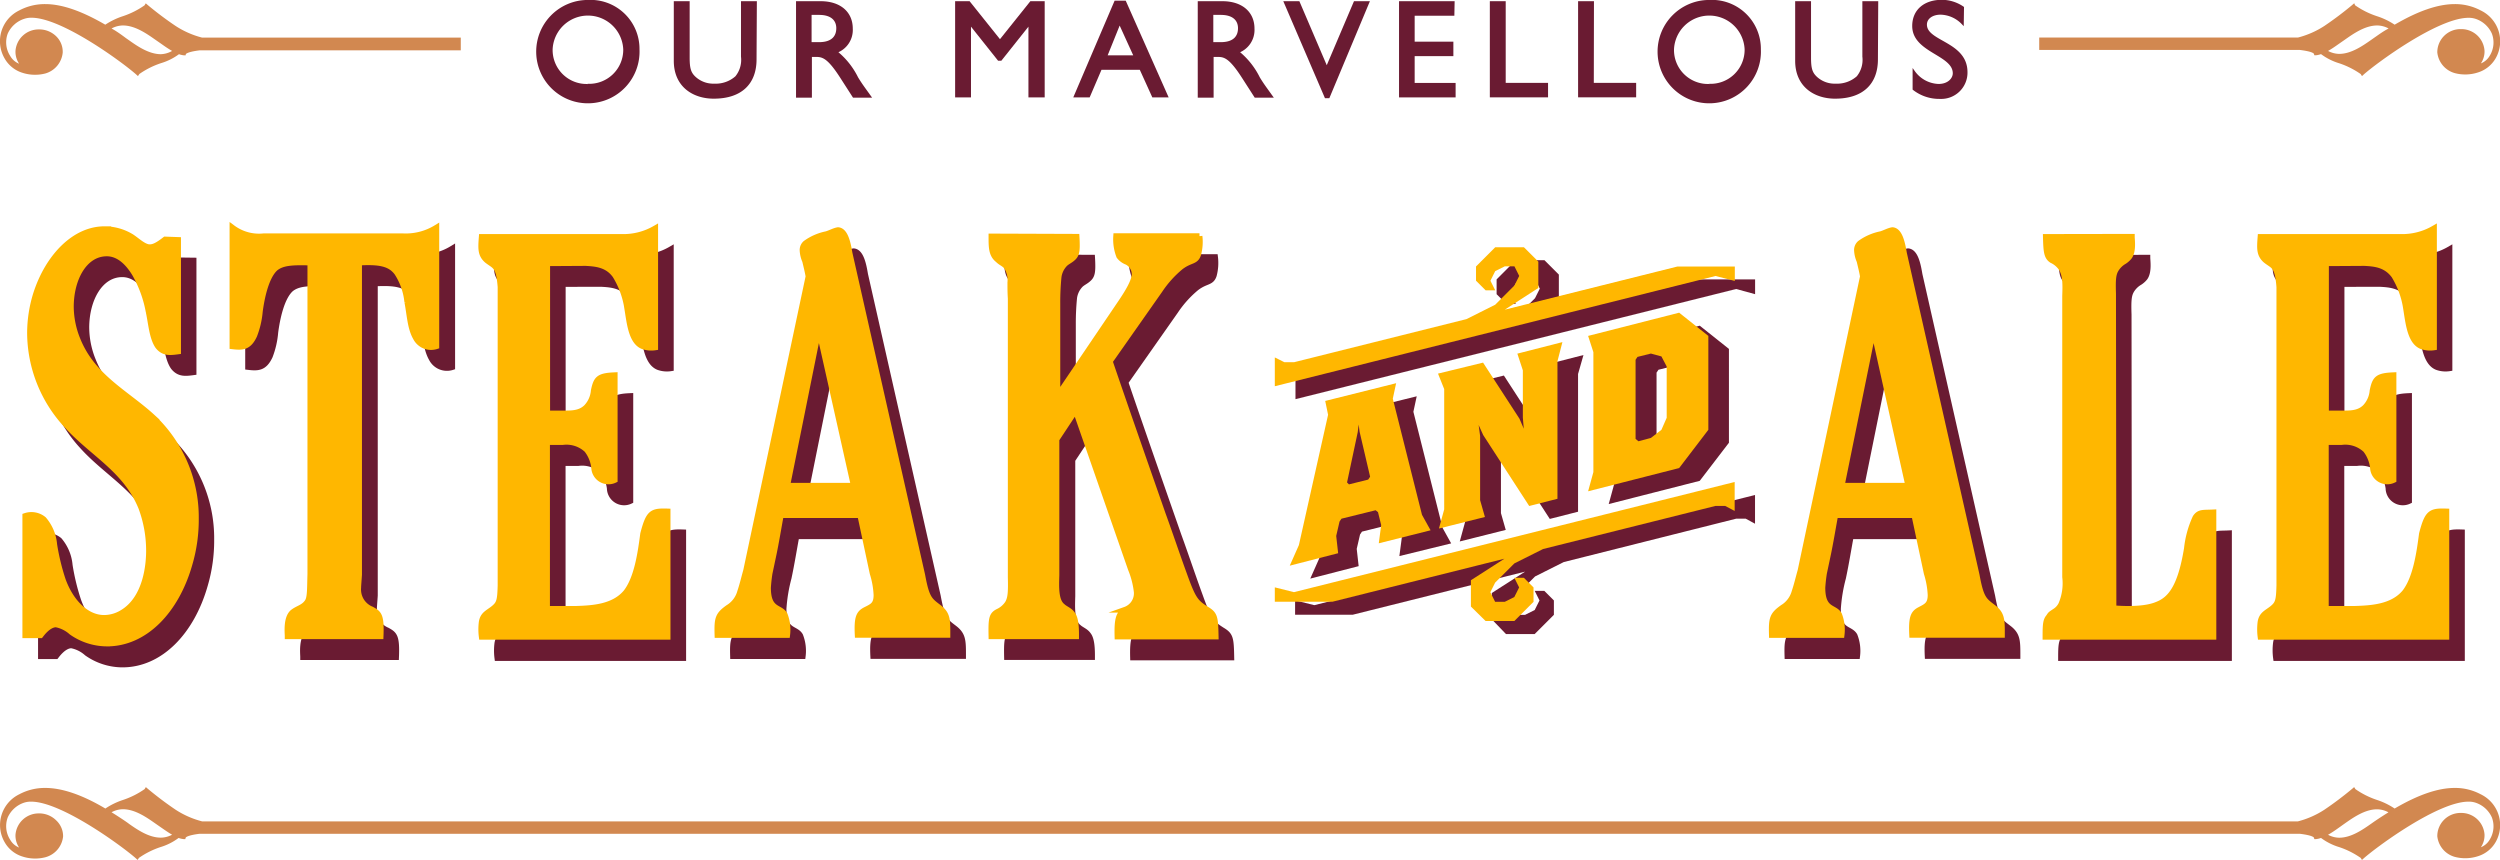
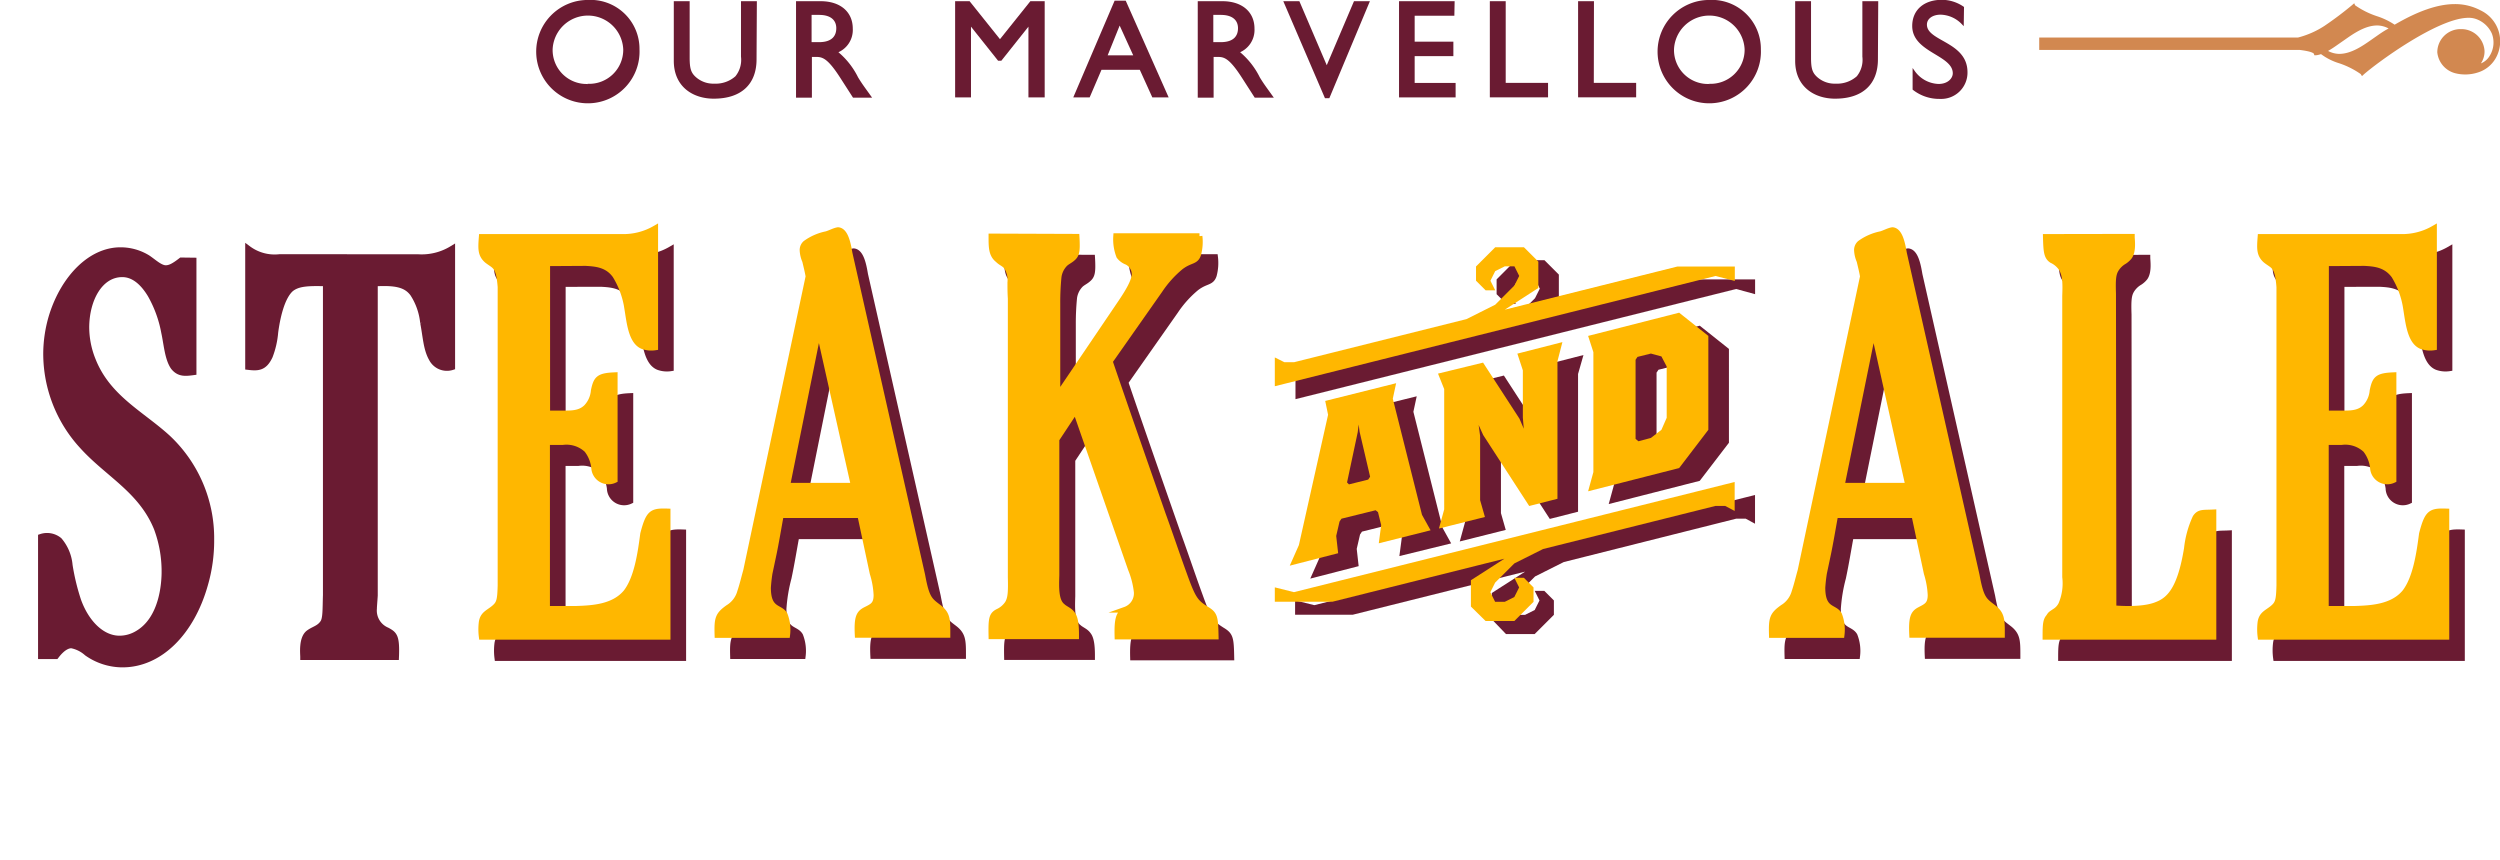
<svg xmlns="http://www.w3.org/2000/svg" viewBox="0 0 322.93 111.07">
  <defs>
    <style>.cls-1,.cls-3,.cls-5{fill:#6a1b32;}.cls-1,.cls-5{stroke:#6a1b32;}.cls-1,.cls-2,.cls-5{stroke-miterlimit:10;}.cls-1,.cls-2{stroke-width:0.75px;}.cls-2,.cls-4{fill:#ffb700;}.cls-2{stroke:#ffb700;}.cls-5{stroke-width:0.31px;}.cls-6{fill:#d28850;}</style>
  </defs>
  <title>Asset 5</title>
  <g id="Layer_2" data-name="Layer 2">
    <g id="Layer_1-2" data-name="Layer 1">
      <path class="cls-1" d="M25,33.66V48.08c-1.1.15-1.88.22-2.59-.66-.77-1.1-.88-3-1.21-4.49a15.47,15.47,0,0,0-1.77-4.86c-1.38-2.28-2.76-2.65-3.64-2.65-2.87,0-4.64,3.24-4.64,6.92A11.44,11.44,0,0,0,12,46.54c1.93,4.86,6.29,6.92,9.66,10a17.76,17.76,0,0,1,5.63,13.17,20.32,20.32,0,0,1-.83,5.89c-1.71,6-5.74,10.23-10.65,10.23a8,8,0,0,1-4.58-1.47,4.19,4.19,0,0,0-2-1c-1,0-1.88,1.25-2,1.4H5.29V69.35a2.48,2.48,0,0,1,2.37.44A5.7,5.7,0,0,1,9,73a28.74,28.74,0,0,0,1.1,4.56c1,2.8,3,4.93,5.35,4.93a4.54,4.54,0,0,0,2.32-.66c3.26-1.91,3.48-6.62,3.48-8a15.94,15.94,0,0,0-1-5.59c-2-4.93-6.35-7-9.6-10.6a17.63,17.63,0,0,1-4.69-12,17.09,17.09,0,0,1,.77-4.93c1.55-4.86,5-8.39,8.83-8.39a6.69,6.69,0,0,1,3.53,1c.77.52,1.6,1.32,2.32,1.32.5,0,1-.22,2-1Z" />
      <path class="cls-1" d="M54,33.22a7.52,7.52,0,0,0,4.41-1.1V47.42a2.21,2.21,0,0,1-2.65-1.1c-.72-1.25-.77-2.94-1.11-4.64a8.44,8.44,0,0,0-1.32-3.75c-.88-1.18-2.21-1.47-4.91-1.32V76.93c-.05.81-.11,1.4-.11,1.69A2.76,2.76,0,0,0,50,81.42c.94.52,1.27.74,1.16,3.46h-12c0-.44-.22-2.35.66-3.09.66-.52,1.38-.59,1.88-1.32.39-.52.33-1.77.39-3.61V36.6c-2.32-.07-3.64,0-4.53.74-1.21,1.1-1.77,3.83-2,5.59A11.17,11.17,0,0,1,34.86,46c-.72,1.55-1.55,1.55-2.81,1.4V32.11a5.72,5.72,0,0,0,4.08,1.1Z" />
      <path class="cls-1" d="M72.69,36.68V56.1h1.82c1.21,0,2.37.07,3.26-.81a3.52,3.52,0,0,0,.94-2.13c.33-1.55.61-1.91,2.71-2V64.71a1.85,1.85,0,0,1-2.65-1.62,4.61,4.61,0,0,0-.94-2.28,3.86,3.86,0,0,0-3.15-1h-2V81.35h3.81c2.1-.07,4.8-.22,6.4-2.13,1.43-1.84,1.88-5.08,2.21-7.58.72-2.72,1.1-2.94,3.15-2.87V85h-24a7.4,7.4,0,0,1,0-1.91c.17-1,.83-1.18,1.55-1.77s.83-1,.88-2.94V39.77c-.22-2.87-.77-2.65-1.77-3.46-.83-.74-.77-1.55-.66-3h18.1a8.14,8.14,0,0,0,4.3-1.1V47.57a3.27,3.27,0,0,1-1.6-.15c-1.49-.59-1.71-3.09-2-4.86a11.24,11.24,0,0,0-1.55-4.27c-1.05-1.4-2.43-1.55-3.86-1.62Z" />
      <path class="cls-1" d="M121.14,77c.55,3,.94,3.24,2.1,4.12s1.16,1.62,1.16,3.61H112.8c-.11-2.28.16-2.8,1-3.24s1.38-.66,1.38-1.91a11.09,11.09,0,0,0-.5-2.8l-1.6-7.51H102.87c-.33,1.77-.61,3.53-1,5.37a20.65,20.65,0,0,0-.66,4c0,3,1.55,2.43,2.15,3.46a5.38,5.38,0,0,1,.33,2.65h-9c-.06-2.13.05-2.58,1.38-3.53a3.46,3.46,0,0,0,1.55-2.06c.28-.81.5-1.77.77-2.72l8.06-38c-.11-.66-.28-1.32-.44-2a3.89,3.89,0,0,1-.33-1.4,1.15,1.15,0,0,1,.39-.88,6.89,6.89,0,0,1,2.7-1.18c.5-.15,1-.44,1.49-.52.94.07,1.27,1.69,1.49,3ZM103.69,65.45h8.61l-4.53-20.24Z" />
      <path class="cls-1" d="M141.07,33.29c.11,1.91,0,2.35-.55,2.8-.33.29-.72.44-1,.74a3,3,0,0,0-.77,1.62,33.34,33.34,0,0,0-.16,3.39V53.9l8.17-12.07c1-1.47,1.82-2.87,1.82-3.75a1.81,1.81,0,0,0-1-1.55,2.23,2.23,0,0,1-1-.74,6,6,0,0,1-.39-2.58h10.76a6.19,6.19,0,0,1-.16,2.35c-.33,1-1,.66-2.26,1.62a13.89,13.89,0,0,0-2.7,3l-6.46,9.2c2.26,6.62,4.58,13.25,6.84,19.72.94,2.58,1.82,5.23,2.76,7.8,1.16,3.24,1.49,3.61,2.87,4.49,1.1.66,1.16,1,1.21,3.53H146.36c-.06-2.28.16-2.94,1-3.46a2.25,2.25,0,0,0,1.49-2.28,11.1,11.1,0,0,0-.77-3L141,55.66l-2.48,3.75V77c-.05,1.55-.11,3.31.77,4,.39.37.94.52,1.27,1,.5.59.5,2.06.5,2.87H130.08c-.05-2.43.05-2.8,1-3.24a3.06,3.06,0,0,0,1.1-1c.39-.66.44-1.47.39-3.39v-36c-.05-.74-.05-1.4-.05-2.06a3.19,3.19,0,0,0-.5-2.06c-.39-.44-.66-.44-1.1-.88-.83-.66-.83-1.62-.83-3Z" />
      <path class="cls-1" d="M257.34,77c.55,3,.94,3.24,2.1,4.12s1.16,1.62,1.16,3.61H249c-.11-2.28.17-2.8,1-3.24s1.38-.66,1.38-1.91a11.09,11.09,0,0,0-.5-2.8l-1.6-7.51H239.07c-.33,1.77-.61,3.53-1,5.37a20.65,20.65,0,0,0-.66,4c0,3,1.55,2.43,2.15,3.46a5.38,5.38,0,0,1,.33,2.65h-9c-.06-2.13.05-2.58,1.38-3.53a3.46,3.46,0,0,0,1.55-2.06c.28-.81.5-1.77.77-2.72l8.06-38c-.11-.66-.28-1.32-.44-2a3.89,3.89,0,0,1-.33-1.4,1.15,1.15,0,0,1,.39-.88,6.89,6.89,0,0,1,2.7-1.18c.5-.15,1-.44,1.49-.52.94.07,1.27,1.69,1.49,3ZM239.9,65.45h8.61L244,45.21Z" />
      <path class="cls-1" d="M277.38,33.29c0,.37.22,1.84-.33,2.58a2.79,2.79,0,0,1-.66.59,3,3,0,0,0-1.1,1.1c-.33.59-.39,1.25-.33,3.09L275,81.27c.05,0,3.59.37,5.57-.44,1.77-.66,3.09-2.21,3.92-7.28a12.8,12.8,0,0,1,1.11-4c.5-.74,1-.59,2.32-.66V85H266.23c0-1.62.05-2.13.44-2.58.22-.37.28-.37.83-.74a2.23,2.23,0,0,0,.77-.88,6.92,6.92,0,0,0,.5-3.53V40.95c.05-1.55.11-3-.72-3.9a3,3,0,0,0-1-.74c-.66-.44-.72-1.1-.77-3Z" />
      <path class="cls-1" d="M302.46,36.68V56.1h1.82c1.21,0,2.37.07,3.26-.81a3.52,3.52,0,0,0,.94-2.13c.33-1.55.61-1.91,2.7-2V64.71a1.85,1.85,0,0,1-2.65-1.62,4.61,4.61,0,0,0-.94-2.28,3.86,3.86,0,0,0-3.15-1h-2V81.35h3.81c2.1-.07,4.8-.22,6.4-2.13,1.43-1.84,1.88-5.08,2.21-7.58.72-2.72,1.1-2.94,3.15-2.87V85H294A7.41,7.41,0,0,1,294,83c.17-1,.83-1.18,1.55-1.77s.83-1,.88-2.94V39.77c-.22-2.87-.77-2.65-1.77-3.46-.83-.74-.77-1.55-.66-3h18.1a8.14,8.14,0,0,0,4.3-1.1V47.57a3.27,3.27,0,0,1-1.6-.15c-1.49-.59-1.71-3.09-2-4.86a11.24,11.24,0,0,0-1.55-4.27c-1.05-1.4-2.43-1.55-3.86-1.62Z" />
-       <path class="cls-2" d="M23,31V45.39c-1.1.15-1.88.22-2.59-.66-.77-1.1-.88-3-1.21-4.49a15.42,15.42,0,0,0-1.77-4.86c-1.38-2.28-2.76-2.65-3.64-2.65-2.87,0-4.64,3.24-4.64,6.92A11.44,11.44,0,0,0,10,43.84c1.93,4.86,6.29,6.92,9.66,10A17.76,17.76,0,0,1,25.3,67a20.32,20.32,0,0,1-.83,5.89c-1.71,6-5.74,10.23-10.65,10.23a8,8,0,0,1-4.58-1.47,4.19,4.19,0,0,0-2-1c-1,0-1.88,1.25-2,1.4H3.27V66.65a2.48,2.48,0,0,1,2.37.44A5.7,5.7,0,0,1,7,70.33a28.78,28.78,0,0,0,1.1,4.56c1,2.8,3,4.93,5.35,4.93a4.54,4.54,0,0,0,2.32-.66c3.26-1.91,3.48-6.62,3.48-8a15.94,15.94,0,0,0-1-5.59c-2-4.93-6.35-7-9.6-10.6A17.63,17.63,0,0,1,3.88,43,17.08,17.08,0,0,1,4.65,38c1.55-4.86,5-8.39,8.83-8.39a6.69,6.69,0,0,1,3.53,1c.77.52,1.6,1.33,2.32,1.33.5,0,1-.22,2-1Z" />
-       <path class="cls-2" d="M51.95,30.52a7.52,7.52,0,0,0,4.41-1.1V44.72a2.21,2.21,0,0,1-2.65-1.1c-.72-1.25-.77-2.94-1.1-4.64a8.44,8.44,0,0,0-1.32-3.75c-.88-1.18-2.21-1.47-4.91-1.32V74.23c-.05.81-.11,1.4-.11,1.69A2.76,2.76,0,0,0,48,78.72c.94.52,1.27.74,1.16,3.46h-12c0-.44-.22-2.35.66-3.09.66-.52,1.38-.59,1.88-1.32.39-.52.33-1.77.39-3.61V33.91c-2.32-.07-3.64,0-4.53.74-1.21,1.1-1.77,3.83-2,5.59a11.17,11.17,0,0,1-.72,3.09c-.72,1.55-1.55,1.55-2.81,1.4V29.42a5.72,5.72,0,0,0,4.08,1.1Z" />
      <path class="cls-2" d="M70.68,34V53.41H72.5c1.21,0,2.37.07,3.26-.81a3.52,3.52,0,0,0,.94-2.13c.33-1.55.61-1.91,2.7-2V62a1.85,1.85,0,0,1-2.65-1.62,4.61,4.61,0,0,0-.94-2.28,3.86,3.86,0,0,0-3.15-1h-2V78.65h3.81c2.1-.07,4.8-.22,6.4-2.13,1.43-1.84,1.88-5.08,2.21-7.58.72-2.72,1.1-2.94,3.15-2.87V82.25h-24a7.39,7.39,0,0,1,0-1.91c.17-1,.83-1.18,1.55-1.77s.83-1,.88-2.94V37.07c-.22-2.87-.77-2.65-1.77-3.46-.83-.74-.77-1.55-.66-3h18.1a8.14,8.14,0,0,0,4.3-1.1V44.87a3.27,3.27,0,0,1-1.6-.15c-1.49-.59-1.71-3.09-2-4.86a11.24,11.24,0,0,0-1.55-4.27c-1-1.4-2.43-1.55-3.86-1.62Z" />
      <path class="cls-2" d="M119.13,74.31c.55,3,.94,3.24,2.1,4.12S122.38,80,122.38,82H110.79c-.11-2.28.17-2.8,1.05-3.24s1.38-.66,1.38-1.91a11.09,11.09,0,0,0-.5-2.8l-1.6-7.51H100.86c-.33,1.77-.61,3.53-1,5.37a20.66,20.66,0,0,0-.66,4c0,3,1.55,2.43,2.15,3.46a5.38,5.38,0,0,1,.33,2.65h-9c-.06-2.13.05-2.58,1.38-3.53a3.46,3.46,0,0,0,1.55-2.06c.28-.81.5-1.77.77-2.72l8.06-38c-.11-.66-.28-1.32-.44-2a3.89,3.89,0,0,1-.33-1.4,1.15,1.15,0,0,1,.39-.88,6.89,6.89,0,0,1,2.7-1.18c.5-.15,1-.44,1.49-.52.94.07,1.27,1.69,1.49,3ZM101.68,62.75h8.61l-4.53-20.24Z" />
      <path class="cls-2" d="M139.06,30.59c.11,1.91,0,2.35-.55,2.8-.33.29-.72.44-1,.74a3,3,0,0,0-.77,1.62,33.26,33.26,0,0,0-.16,3.39V51.2l8.17-12.07c1-1.47,1.82-2.87,1.82-3.75a1.81,1.81,0,0,0-1-1.55,2.23,2.23,0,0,1-1-.74,6,6,0,0,1-.39-2.58h10.76a6.15,6.15,0,0,1-.17,2.35c-.33,1-1,.66-2.26,1.62a13.89,13.89,0,0,0-2.7,3l-6.46,9.2c2.26,6.62,4.58,13.25,6.84,19.72.94,2.58,1.82,5.23,2.76,7.8,1.16,3.24,1.49,3.61,2.87,4.49,1.1.66,1.16,1,1.21,3.53H144.35c-.06-2.28.16-2.94,1-3.46a2.25,2.25,0,0,0,1.49-2.28,11.1,11.1,0,0,0-.77-3L138.94,53l-2.48,3.75V74.31c-.05,1.55-.11,3.31.77,4,.39.37.94.52,1.27,1,.5.59.5,2.06.5,2.87H128.07c-.05-2.43.05-2.8,1-3.24a3.05,3.05,0,0,0,1.1-1c.39-.66.44-1.47.39-3.39v-36c-.05-.74-.05-1.4-.05-2.06a3.19,3.19,0,0,0-.5-2.06c-.39-.44-.66-.44-1.11-.88-.83-.66-.83-1.62-.83-3Z" />
      <path class="cls-2" d="M255.33,74.31c.55,3,.94,3.24,2.1,4.12S258.59,80,258.59,82H247c-.11-2.28.16-2.8,1-3.24s1.38-.66,1.38-1.91a11.09,11.09,0,0,0-.5-2.8l-1.6-7.51H237.06c-.33,1.77-.61,3.53-1,5.37a20.66,20.66,0,0,0-.66,4c0,3,1.55,2.43,2.15,3.46a5.38,5.38,0,0,1,.33,2.65h-9c-.06-2.13.05-2.58,1.38-3.53a3.46,3.46,0,0,0,1.55-2.06c.28-.81.5-1.77.77-2.72l8.06-38c-.11-.66-.28-1.32-.44-2a3.89,3.89,0,0,1-.33-1.4,1.15,1.15,0,0,1,.39-.88,6.89,6.89,0,0,1,2.7-1.18c.5-.15,1-.44,1.49-.52.94.07,1.27,1.69,1.49,3ZM237.89,62.75h8.61L242,42.52Z" />
      <path class="cls-2" d="M275.37,30.59c0,.37.22,1.84-.33,2.58a2.78,2.78,0,0,1-.66.59,3,3,0,0,0-1.1,1.1c-.33.59-.39,1.25-.33,3.09L273,78.57c.05,0,3.59.37,5.57-.44,1.77-.66,3.09-2.21,3.92-7.28a12.8,12.8,0,0,1,1.1-4c.5-.74,1-.59,2.32-.66V82.25H264.22c0-1.62.05-2.13.44-2.57.22-.37.28-.37.83-.74a2.23,2.23,0,0,0,.77-.88,6.92,6.92,0,0,0,.5-3.53V38.25c.05-1.55.11-3-.72-3.9a3,3,0,0,0-1-.74c-.66-.44-.72-1.1-.77-3Z" />
      <path class="cls-2" d="M300.45,34V53.41h1.82c1.21,0,2.37.07,3.26-.81a3.52,3.52,0,0,0,.94-2.13c.33-1.55.61-1.91,2.7-2V62a1.85,1.85,0,0,1-2.65-1.62,4.62,4.62,0,0,0-.94-2.28,3.86,3.86,0,0,0-3.15-1h-2V78.65h3.81c2.1-.07,4.8-.22,6.4-2.13,1.43-1.84,1.88-5.08,2.21-7.58.72-2.72,1.1-2.94,3.15-2.87V82.25H292a7.39,7.39,0,0,1,0-1.91c.17-1,.83-1.18,1.55-1.77s.83-1,.88-2.94V37.07c-.22-2.87-.77-2.65-1.77-3.46-.83-.74-.77-1.55-.66-3h18.1a8.14,8.14,0,0,0,4.3-1.1V44.87a3.27,3.27,0,0,1-1.6-.15c-1.49-.59-1.71-3.09-2-4.86a11.25,11.25,0,0,0-1.55-4.27c-1.05-1.4-2.43-1.55-3.86-1.62Z" />
      <path class="cls-3" d="M224.26,37.33,167.34,51.56V47.85l1.24.62h1.24l22.28-5.57L195.8,41l2.48-2.48.62-1.24-.62-1.24H197l-1.24.62L195.18,38l.62,1.24h-1.24L193.32,38V36.09l2.47-2.48h3.71l1.86,1.86v3.4L197,41.66l22.28-5.57h7.43V38ZM225.5,67h-1.24L202,72.6l-3.71,1.86-2.48,2.48-.62,1.24.62,1.24H197l1.24-.62.62-1.24-.62-1.24h1.24l1.24,1.24v1.86l-2.48,2.48h-3.71L192.7,80v-3.4L197,73.84l-22.28,5.57h-7.43V77.55l2.48.62,56.93-14.23v3.71Zm-44.74,4.83.31-2.35-.37-1.67-.31-.25-4.46,1.11-.25.37-.43,1.86.25,2.23-6.25,1.61,1.18-2.66,3.77-16.83-.37-1.79L183,51.19l-.43,2,3.77,15,1.11,2Zm-2.48-14.42-.12-.93-.12,1L176.68,64l.25.25,2.48-.62.25-.37Zm25.56-9.1V66.1l-3.65.93-5.94-9.16-.56-1.3.19,1.42v8.29l.62,2.17-5.94,1.49.68-2.48V51.93l-.8-2,5.82-1.42,4.7,7.24.56,1.3-.12-1.42V49.52l-.68-2.17,5.82-1.49Zm15.72,13.8-11.76,3,.68-2.48V47.17l-.68-2.1,11.76-3,3.77,3V57.19ZM218,49l-.68-1.3-1.36-.37-1.73.43-.25.37V58.37l.37.31,1.61-.43,1.36-1.05.68-1.55Z" />
      <path class="cls-4" d="M221.6,35.65,164.67,49.89V46.17l1.24.62h1.24l22.28-5.57,3.71-1.86,2.48-2.48.62-1.24-.62-1.24h-1.24l-1.24.62-.62,1.24.62,1.24H191.9l-1.24-1.24V34.42l2.48-2.48h3.71l1.86,1.86v3.4L194.38,40l22.28-5.57h7.43v1.86Zm1.24,29.7H221.6l-22.28,5.57-3.71,1.86-2.48,2.48-.62,1.24.62,1.24h1.24l1.24-.62.62-1.24-.62-1.24h1.24l1.24,1.24v1.86l-2.48,2.48H191.9L190,78.35v-3.4l4.33-2.78L172.1,77.73h-7.43V75.87l2.47.62,56.93-14.23V66ZM178.1,70.18l.31-2.35L178,66.16l-.31-.25L173.28,67l-.25.37-.43,1.86.25,2.23-6.25,1.61,1.18-2.66,3.77-16.83-.37-1.79,9.16-2.29-.43,2,3.77,15,1.11,2Zm-2.48-14.42-.12-.93-.12,1L174,62.32l.25.25,2.48-.62.25-.37Zm25.56-9.1V64.43l-3.65.93-5.94-9.16L191,54.9l.19,1.42v8.29l.62,2.17-5.94,1.49.68-2.48V50.26l-.8-2,5.82-1.42,4.7,7.24.56,1.3-.12-1.42V47.84L196,45.68l5.82-1.49Zm15.72,13.8-11.76,3,.68-2.48V45.49l-.68-2.1,11.76-3,3.77,3V55.52Zm-1.61-13.12-.68-1.3-1.36-.37-1.73.43-.25.37V56.69l.37.31,1.61-.43,1.36-1.05.68-1.55Z" />
      <path class="cls-5" d="M75.93.15a6.17,6.17,0,0,1,6.52,6.22A6.52,6.52,0,1,1,75.93.15Zm0,10.83a4.55,4.55,0,0,0,4.73-4.62,4.72,4.72,0,0,0-9.43,0A4.54,4.54,0,0,0,75.93,11Z" />
      <path class="cls-5" d="M97.57,7.67c0,3-1.77,4.92-5.38,4.92-2.56,0-5-1.44-5-4.74V.31h1.74V7.47c0,1.37.18,1.94.73,2.49a3.54,3.54,0,0,0,2.61,1,4,4,0,0,0,2.84-1,3.54,3.54,0,0,0,.76-2.65V.31h1.74Z" />
      <path class="cls-5" d="M106,.31c2.45,0,4,1.3,4,3.39a3,3,0,0,1-2,3,9.87,9.87,0,0,1,2.7,3.36c.51.84.82,1.24,1.65,2.4h-2.08l-1.6-2.49c-1.6-2.49-2.33-2.77-3.22-2.77h-.73v5.26h-1.74V.31Zm-1.32,5.29h1.12c1.87,0,2.4-1,2.38-2s-.69-1.83-2.38-1.83h-1.12Z" />
      <path class="cls-5" d="M134.79,12.43H133V3h0l-3.73,4.69H129L125.27,3h0v9.43h-1.74V.31h1.64l4,5,4-5h1.62Z" />
      <path class="cls-5" d="M150.72,12.43h-1.77l-1.62-3.57h-5.15l-1.53,3.57h-1.78L144.08.24h1.23Zm-7.87-5.13h3.77l-2-4.39Z" />
      <path class="cls-5" d="M157.89.31c2.45,0,4,1.3,4,3.39a3,3,0,0,1-2,3,9.87,9.87,0,0,1,2.7,3.36c.51.84.82,1.24,1.65,2.4h-2.08l-1.6-2.49c-1.6-2.49-2.33-2.77-3.22-2.77h-.73v5.26h-1.74V.31Zm-1.32,5.29h1.12c1.87,0,2.4-1,2.38-2s-.69-1.83-2.38-1.83h-1.12Z" />
      <path class="cls-5" d="M171.61,12.53h-.36L166,.31h1.74l3.64,8.51L175,.31h1.72Z" />
      <path class="cls-5" d="M187.71,1.88h-5.13V5.54h5V7.1h-5v3.77h5.29v1.56h-7V.31h6.87Z" />
      <path class="cls-5" d="M194.34,10.86h5.47v1.56H192.6V.31h1.74Z" />
      <path class="cls-5" d="M205.72,10.86h5.47v1.56H204V.31h1.74Z" />
      <path class="cls-5" d="M220.78.15a6.17,6.17,0,0,1,6.52,6.22A6.52,6.52,0,1,1,220.78.15Zm0,10.83a4.55,4.55,0,0,0,4.73-4.62,4.72,4.72,0,0,0-9.43,0A4.54,4.54,0,0,0,220.78,11Z" />
      <path class="cls-5" d="M242.42,7.67c0,3-1.77,4.92-5.38,4.92-2.56,0-5-1.44-5-4.74V.31h1.74V7.47c0,1.37.18,1.94.73,2.49a3.53,3.53,0,0,0,2.61,1,4,4,0,0,0,2.84-1,3.54,3.54,0,0,0,.76-2.65V.31h1.74Z" />
      <path class="cls-5" d="M253.51,3a4.08,4.08,0,0,0-2.84-1.26c-1.12,0-1.92.59-1.92,1.44,0,2.33,5.24,2.29,5.24,6.15a3.24,3.24,0,0,1-3.39,3.29,5.34,5.34,0,0,1-3.39-1.12V9.27A4.09,4.09,0,0,0,250.4,11c1.35,0,2-.85,2-1.53,0-2.51-5.24-2.79-5.24-6.11,0-2,1.46-3.23,3.68-3.23a4.85,4.85,0,0,1,2.7.85Z" />
-       <path class="cls-6" d="M320.44,102.6a7,7,0,0,0-3.36-.82c-2.16,0-4.72.88-7.76,2.66a9.3,9.3,0,0,0-2.28-1.11,10.75,10.75,0,0,1-2.79-1.4l-.16-.26-.23.2a44.3,44.3,0,0,1-3.61,2.72,11.48,11.48,0,0,1-3.43,1.51H26.11a11.48,11.48,0,0,1-3.43-1.51,44,44,0,0,1-3.61-2.72l-.23-.2-.16.26a10.74,10.74,0,0,1-2.79,1.4,9.29,9.29,0,0,0-2.28,1.11c-3-1.78-5.6-2.66-7.76-2.66a7,7,0,0,0-3.36.82,4.42,4.42,0,0,0-1.89,6.19,4,4,0,0,0,2.27,1.84,5.3,5.3,0,0,0,3,.1,3.11,3.11,0,0,0,2.28-2.68A2.78,2.78,0,0,0,7.29,106a3.11,3.11,0,0,0-2.12-.93H5A3,3,0,0,0,2,107.83a2.75,2.75,0,0,0,.47,1.65,2.28,2.28,0,0,1-1.15-1A3.23,3.23,0,0,1,1,105.59a3.52,3.52,0,0,1,2.12-1.91,2.82,2.82,0,0,1,.9-.13c3.92,0,11.77,5.77,13.53,7.32l.23.21.16-.26a10.72,10.72,0,0,1,2.79-1.4,7.55,7.55,0,0,0,2.34-1.18,2.87,2.87,0,0,0,.65.15l.21,0,.06-.19s.11-.29,1.8-.5H297.06c1.72.21,1.83.49,1.83.5l.06.19.21,0a2.88,2.88,0,0,0,.65-.15,7.57,7.57,0,0,0,2.34,1.18,10.74,10.74,0,0,1,2.79,1.4l.16.26.23-.21c1.76-1.55,9.61-7.32,13.53-7.32a2.81,2.81,0,0,1,.9.13,3.52,3.52,0,0,1,2.12,1.91,3.24,3.24,0,0,1-.27,2.85,2.28,2.28,0,0,1-1.15,1,2.74,2.74,0,0,0,.47-1.65,3,3,0,0,0-3.05-2.78h-.12a3,3,0,0,0-2.93,3,3.11,3.11,0,0,0,2.28,2.68,5.3,5.3,0,0,0,3-.1,4,4,0,0,0,2.27-1.84A4.42,4.42,0,0,0,320.44,102.6Zm-17.56,3.77c1.1-.77,2.6-1.83,4.17-1.83a3.14,3.14,0,0,1,1.47.39c-.59.37-1.2.76-1.83,1.19l-.37.26c-1.1.77-2.6,1.83-4.16,1.83a3.14,3.14,0,0,1-1.44-.38c.46-.26.91-.57,1.36-.89Zm-286.27,0-.37-.26c-.63-.43-1.24-.82-1.83-1.19a3.14,3.14,0,0,1,1.47-.39c1.56,0,3.07,1.06,4.17,1.83l.82.57c.45.31.9.63,1.36.89a3.14,3.14,0,0,1-1.44.38C19.22,108.21,17.71,107.15,16.61,106.38Z" />
      <path class="cls-6" d="M320.44,1.35a7,7,0,0,0-3.36-.82c-2.16,0-4.72.88-7.76,2.66A9.3,9.3,0,0,0,307,2.08a10.75,10.75,0,0,1-2.79-1.4L304.1.42l-.23.2a44.3,44.3,0,0,1-3.61,2.72,11.48,11.48,0,0,1-3.43,1.51H263.41v1.6h33.65c1.72.21,1.83.49,1.83.5l.06.19.21,0a2.88,2.88,0,0,0,.65-.15,7.56,7.56,0,0,0,2.34,1.18,10.73,10.73,0,0,1,2.79,1.4l.16.26.23-.21c1.76-1.55,9.61-7.32,13.53-7.32a2.8,2.8,0,0,1,.9.13,3.52,3.52,0,0,1,2.12,1.91,3.24,3.24,0,0,1-.27,2.85,2.28,2.28,0,0,1-1.15,1,2.74,2.74,0,0,0,.47-1.65,3,3,0,0,0-3.05-2.78h-.12a3,3,0,0,0-2.93,3,3.11,3.11,0,0,0,2.28,2.69,5.3,5.3,0,0,0,3-.1,4,4,0,0,0,2.27-1.84A4.42,4.42,0,0,0,320.44,1.35ZM306.69,4.87l-.37.26c-1.1.77-2.6,1.83-4.16,1.83a3.14,3.14,0,0,1-1.44-.38c.46-.26.91-.57,1.36-.89l.82-.57c1.1-.77,2.6-1.83,4.17-1.83a3.14,3.14,0,0,1,1.47.39C307.92,4,307.32,4.43,306.69,4.87Z" />
-       <path class="cls-6" d="M59.52,4.86H26.11a11.48,11.48,0,0,1-3.43-1.51A43.91,43.91,0,0,1,19.06.63l-.23-.2-.16.26a10.75,10.75,0,0,1-2.79,1.4A9.3,9.3,0,0,0,13.6,3.19C10.56,1.42,8,.53,5.84.53a7,7,0,0,0-3.36.82A4.42,4.42,0,0,0,.59,7.54,4,4,0,0,0,2.86,9.39a5.3,5.3,0,0,0,3,.1A3.11,3.11,0,0,0,8.1,6.8a2.78,2.78,0,0,0-.81-2.08A3.11,3.11,0,0,0,5.17,3.8H5A3,3,0,0,0,2,6.58a2.75,2.75,0,0,0,.47,1.65,2.28,2.28,0,0,1-1.15-1A3.23,3.23,0,0,1,1,4.34,3.52,3.52,0,0,1,3.17,2.42a2.81,2.81,0,0,1,.9-.13C8,2.29,15.83,8.06,17.59,9.62l.23.21L18,9.56a10.71,10.71,0,0,1,2.79-1.4A7.54,7.54,0,0,0,23.12,7a2.87,2.87,0,0,0,.65.15l.21,0L24,7s.11-.29,1.8-.5H59.52ZM20.78,7c-1.56,0-3.07-1.06-4.16-1.83l-.37-.26C15.61,4.43,15,4,14.41,3.68a3.14,3.14,0,0,1,1.47-.39c1.56,0,3.07,1.06,4.17,1.83l.82.57c.45.32.9.63,1.36.89A3.13,3.13,0,0,1,20.78,7Z" />
    </g>
  </g>
</svg>